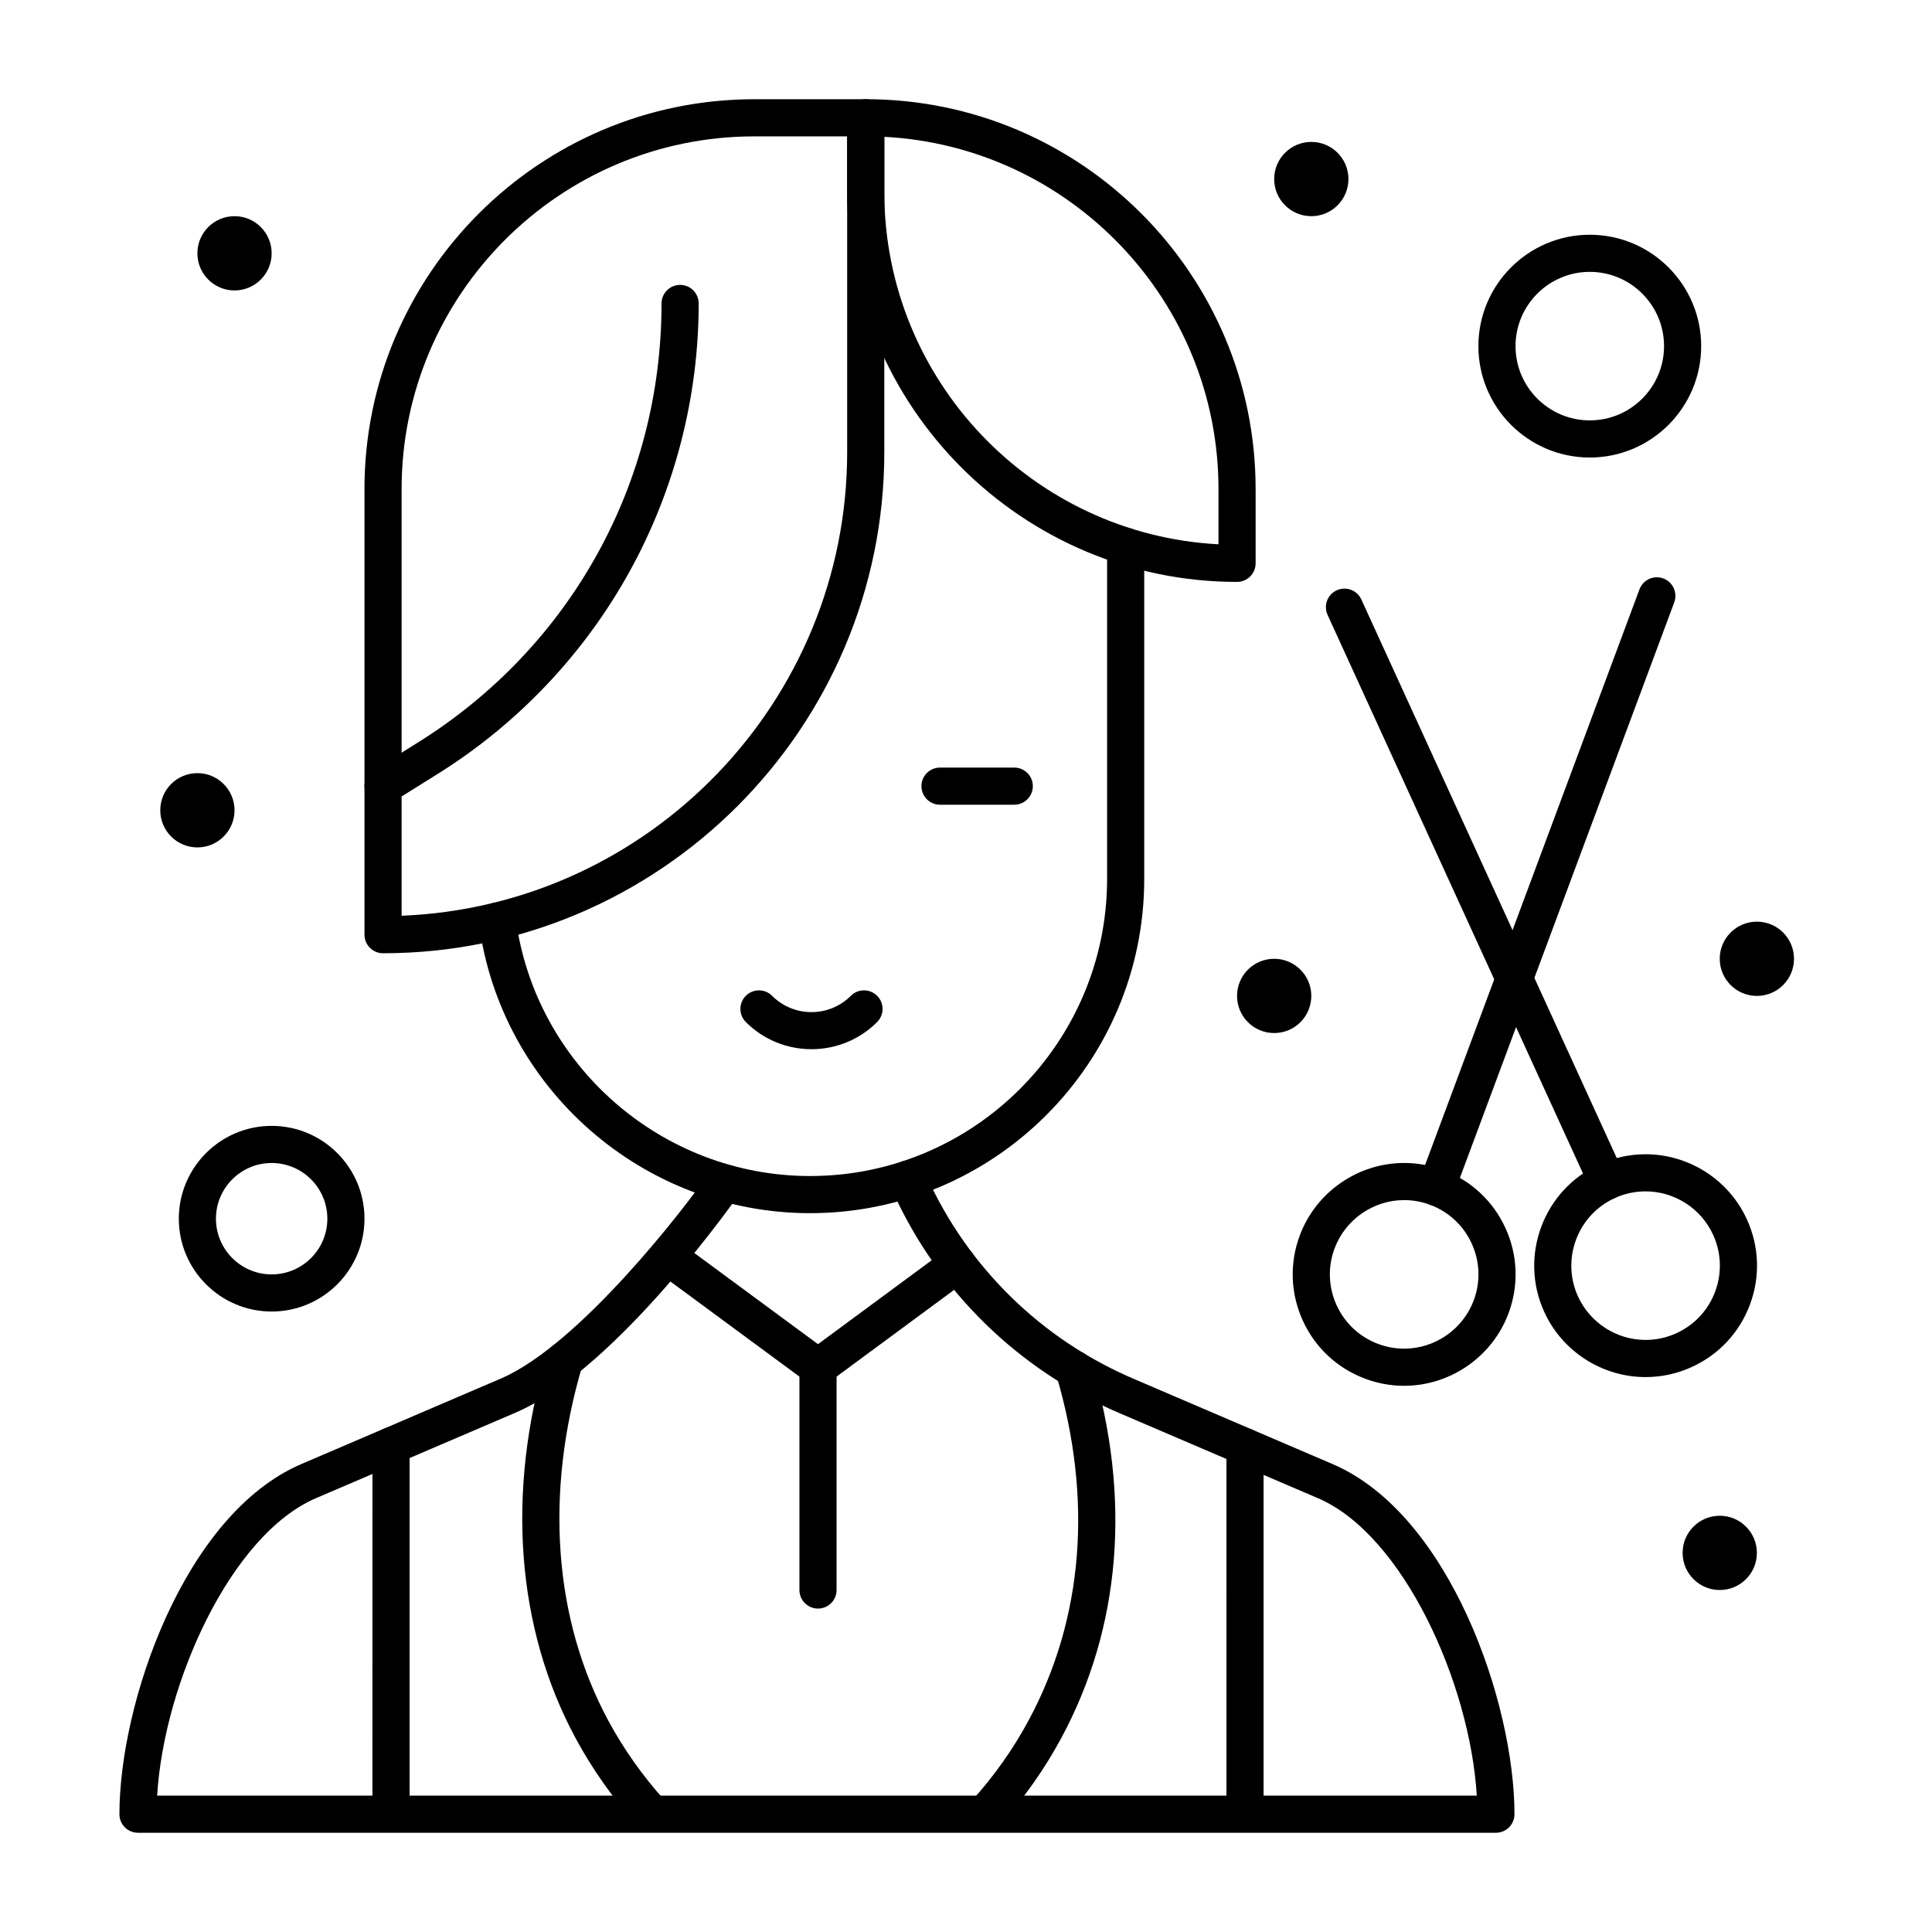
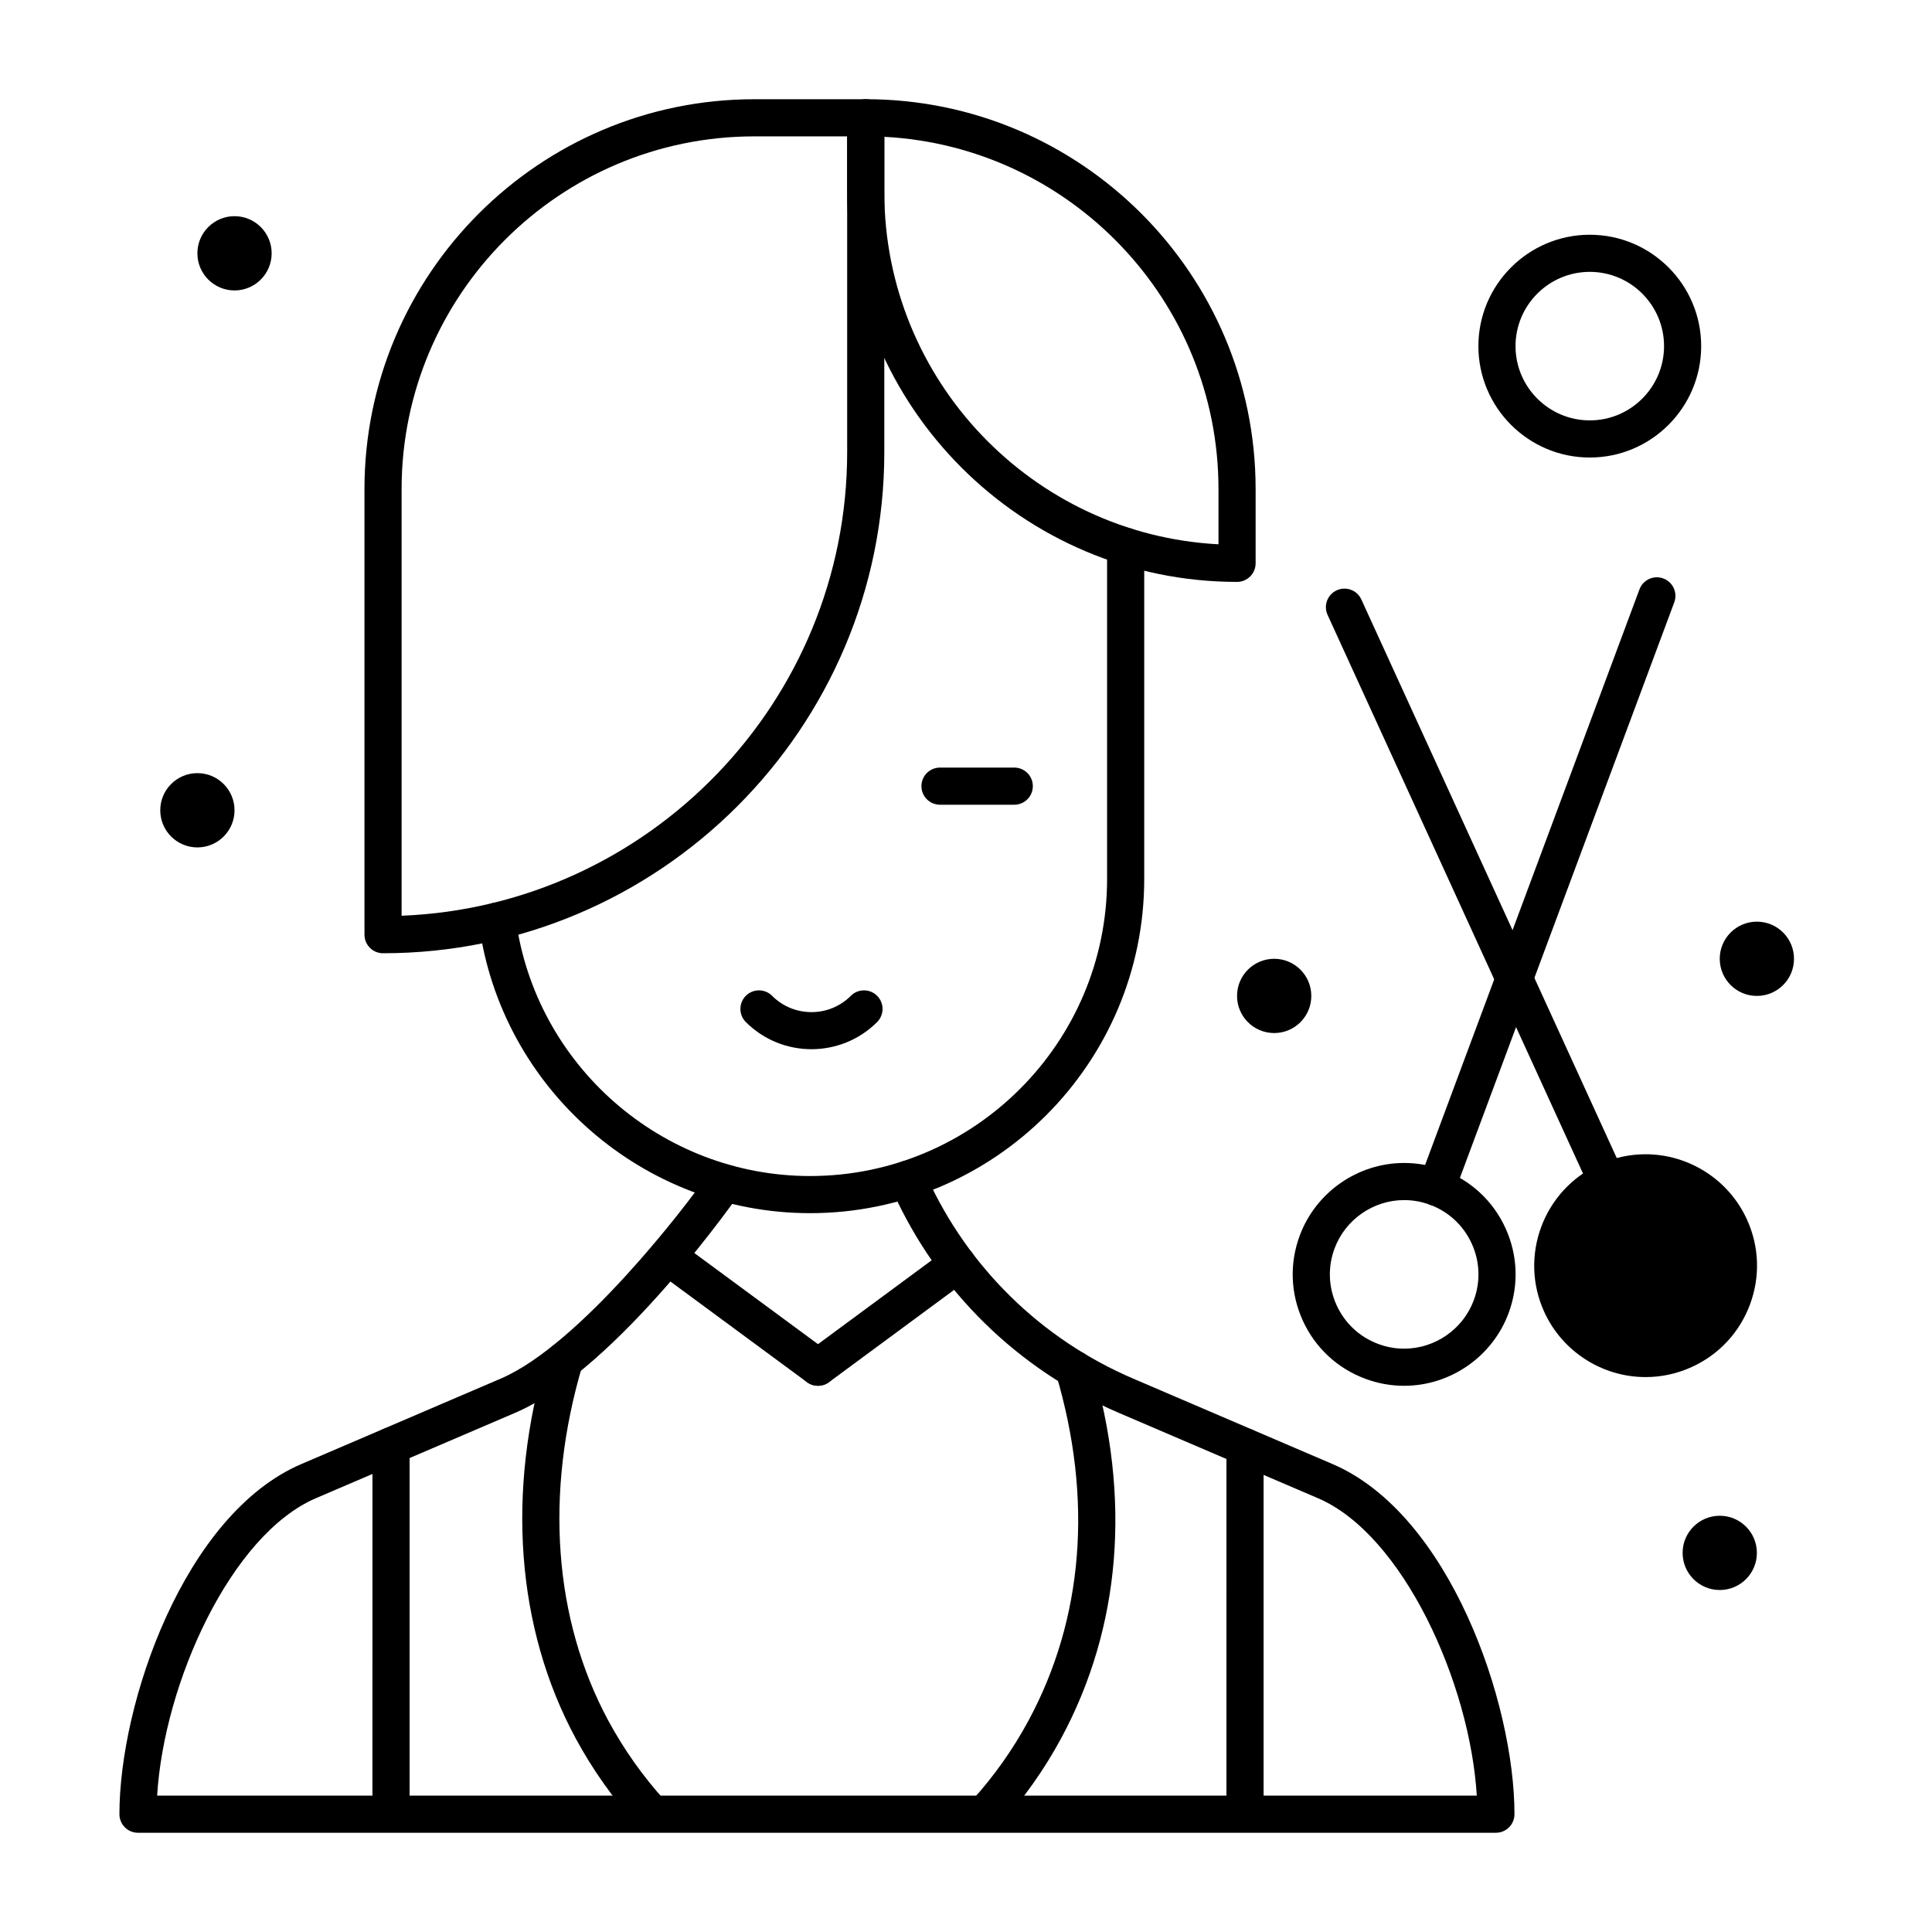
<svg xmlns="http://www.w3.org/2000/svg" fill="#000000" width="800px" height="800px" version="1.1" viewBox="144 144 512 512">
  <g>
    <path d="m360.77 511.25c-1.012 0-2.035-0.312-2.914-0.961l-39.828-29.355c-2.188-1.613-2.652-4.691-1.043-6.879 1.613-2.188 4.691-2.652 6.879-1.043l39.828 29.355c2.188 1.613 2.652 4.691 1.043 6.879-0.961 1.309-2.453 2.004-3.965 2.004z" />
-     <path d="m360.78 570.29c-2.719 0-4.922-2.203-4.922-4.922v-59.039c0-2.719 2.203-4.922 4.922-4.922s4.922 2.203 4.922 4.922v59.039c0 2.719-2.203 4.922-4.922 4.922z" />
    <path d="m215.99 211.13c0 5.434-4.402 9.84-9.84 9.84-5.434 0-9.84-4.406-9.84-9.84 0-5.434 4.406-9.84 9.84-9.84 5.438 0 9.84 4.406 9.84 9.84" />
    <path d="m206.15 358.73c0 5.438-4.402 9.844-9.84 9.844-5.434 0-9.84-4.406-9.84-9.844 0-5.434 4.406-9.84 9.84-9.84 5.438 0 9.84 4.406 9.84 9.84" />
    <path d="m619.43 398.09c0 5.434-4.402 9.84-9.84 9.84-5.434 0-9.84-4.406-9.84-9.84 0-5.438 4.406-9.84 9.84-9.84 5.438 0 9.84 4.402 9.84 9.84" />
    <path d="m609.59 555.53c0 5.438-4.402 9.84-9.84 9.84-5.434 0-9.84-4.402-9.84-9.84 0-5.434 4.406-9.84 9.84-9.84 5.438 0 9.84 4.406 9.84 9.84" />
    <path d="m491.51 407.93c0 5.434-4.406 9.84-9.84 9.84-5.438 0-9.84-4.406-9.84-9.84 0-5.438 4.402-9.84 9.84-9.84 5.434 0 9.84 4.402 9.84 9.84" />
-     <path d="m501.35 191.45c0 5.434-4.406 9.84-9.84 9.84-5.434 0-9.84-4.406-9.84-9.84 0-5.438 4.406-9.84 9.84-9.84 5.434 0 9.84 4.402 9.84 9.84" />
    <path d="m473.94 629.33c-2.719 0-4.922-2.203-4.922-4.922l0.004-96.984c0-2.719 2.203-4.922 4.922-4.922s4.922 2.203 4.922 4.922v96.984c-0.004 2.719-2.207 4.922-4.926 4.922z" />
    <path d="m247.62 629.33c-2.719 0-4.922-2.203-4.922-4.922l0.004-97.23c0-2.719 2.203-4.922 4.922-4.922s4.922 2.203 4.922 4.922v97.23c-0.004 2.719-2.207 4.922-4.926 4.922z" />
    <path d="m405.27 629.33c-1.176 0-2.356-0.418-3.297-1.27-2.016-1.824-2.172-4.934-0.352-6.949 5.836-6.453 10.863-13.566 14.945-21.141 14.578-27.039 17.105-58.777 7.309-91.777-0.773-2.606 0.711-5.344 3.316-6.117 2.609-0.777 5.344 0.711 6.117 3.316 10.555 35.547 7.762 69.867-8.078 99.246-4.457 8.27-9.945 16.031-16.309 23.07-0.973 1.074-2.309 1.621-3.652 1.621z" />
    <path d="m316.5 629.33c-1.344 0-2.68-0.547-3.652-1.621-6.363-7.039-11.848-14.801-16.309-23.07-15.719-29.156-18.43-65.234-7.633-101.59 0.773-2.606 3.512-4.094 6.117-3.316 2.606 0.773 4.09 3.512 3.316 6.117-10.051 33.848-7.613 67.277 6.863 94.125 4.086 7.578 9.113 14.691 14.945 21.141 1.824 2.016 1.664 5.129-0.352 6.949-0.938 0.852-2.121 1.27-3.297 1.27z" />
    <path d="m540.43 629.7h-359.86c-2.719 0-4.922-2.203-4.922-4.922 0-29.477 17.164-79.48 48.203-92.785l52.867-22.656c20.816-8.922 48.77-45.188 55.207-54.539 1.301-1.988 3.894-2.793 6.129-1.789 2.481 1.113 3.586 4.027 2.473 6.504-0.184 0.41-32.668 47.184-59.934 58.867l-52.867 22.656c-22.527 9.66-40.27 48.91-42.082 78.824h349.72c-1.816-29.91-19.559-69.164-42.086-78.82l-52.867-22.656c-26.594-11.398-47.828-32.188-59.785-58.535l-0.582-1.262-0.027-0.055c-1.109-2.469-0.02-5.367 2.441-6.492s5.367-0.051 6.508 2.402l0.457 0.984c0.027 0.055 0.051 0.109 0.074 0.168l0.086 0.184c10.941 24.109 30.367 43.129 54.699 53.559l52.867 22.656c31.039 13.305 48.203 63.305 48.203 92.785 0 2.719-2.199 4.922-4.918 4.922z" />
    <path d="m359.05 422.05c-6.301 0-12.598-2.398-17.395-7.195-1.922-1.922-1.922-5.035 0-6.957s5.035-1.922 6.957 0c2.789 2.789 6.496 4.324 10.438 4.324 3.941 0 7.648-1.535 10.438-4.324 1.922-1.922 5.035-1.922 6.957 0 1.922 1.922 1.922 5.035 0 6.957-4.797 4.801-11.094 7.195-17.395 7.195z" />
-     <path d="m245.52 357.26c-1.641 0-3.242-0.82-4.176-2.312-1.441-2.305-0.738-5.34 1.566-6.781l11.965-7.477c40.348-25.223 64.438-68.688 64.438-116.27 0-2.719 2.203-4.922 4.922-4.922s4.922 2.203 4.922 4.922c0 24.859-6.371 49.492-18.422 71.238-12.051 21.742-29.562 40.199-50.645 53.375l-11.965 7.481c-0.812 0.508-1.715 0.75-2.606 0.75z" />
    <path d="m358.67 465.5c-44.199 0-81.926-33.004-87.754-76.766-0.359-2.691 1.535-5.168 4.227-5.527 2.691-0.355 5.168 1.531 5.527 4.227 5.184 38.895 38.715 68.227 78 68.227 43.406 0 78.719-35.312 78.719-78.719v-88.148c0-2.719 2.203-4.922 4.922-4.922s4.922 2.203 4.922 4.922v88.148c-0.004 48.832-39.73 88.559-88.562 88.559z" />
    <path d="m245.51 396.62c-2.719 0-4.922-2.203-4.922-4.922v-118.08c0-56.973 46.348-103.32 103.32-103.32h29.52c2.719 0 4.922 2.203 4.922 4.922v88.559c0 73.25-59.594 132.84-132.84 132.84zm98.398-216.48c-51.547 0-93.48 41.934-93.48 93.48v113.06c65.551-2.59 118.08-56.727 118.08-122.9v-83.641z" />
    <path d="m471.83 298.21c-56.973 0-103.32-46.348-103.32-103.32v-19.68c0-2.719 2.203-4.922 4.922-4.922 56.973 0 103.32 46.348 103.32 103.32v19.68c-0.004 2.719-2.207 4.922-4.922 4.922zm-93.48-117.95v14.633c0 49.895 39.297 90.781 88.559 93.352v-14.633c0-49.891-39.293-90.781-88.559-93.352z" />
    <path d="m412.79 357.26h-19.68c-2.719 0-4.922-2.203-4.922-4.922s2.203-4.922 4.922-4.922h19.68c2.719 0 4.922 2.203 4.922 4.922s-2.203 4.922-4.922 4.922z" />
    <path d="m360.78 511.25c-1.508 0-3-0.691-3.961-2-1.613-2.188-1.148-5.266 1.039-6.879l36.977-27.285c2.184-1.613 5.266-1.148 6.879 1.039 1.613 2.188 1.148 5.266-1.039 6.879l-36.977 27.285c-0.879 0.648-1.902 0.961-2.918 0.961z" />
-     <path d="m580.11 508.94c-11.527 0-22.07-6.769-26.859-17.25-6.769-14.801-0.23-32.352 14.57-39.121 3.887-1.777 8.016-2.68 12.262-2.68 11.527 0 22.07 6.769 26.859 17.25 3.281 7.172 3.57 15.191 0.816 22.578-2.754 7.391-8.219 13.262-15.391 16.543-3.887 1.777-8.012 2.68-12.258 2.68zm-0.031-49.215c-2.824 0-5.574 0.602-8.168 1.785-9.867 4.512-14.227 16.215-9.715 26.082 3.195 6.988 10.227 11.504 17.914 11.504 2.824 0 5.574-0.602 8.168-1.789 4.781-2.188 8.426-6.102 10.258-11.027 1.836-4.926 1.641-10.273-0.547-15.055-3.191-6.984-10.223-11.5-17.91-11.5z" />
+     <path d="m580.11 508.94c-11.527 0-22.07-6.769-26.859-17.25-6.769-14.801-0.23-32.352 14.57-39.121 3.887-1.777 8.016-2.68 12.262-2.68 11.527 0 22.07 6.769 26.859 17.25 3.281 7.172 3.57 15.191 0.816 22.578-2.754 7.391-8.219 13.262-15.391 16.543-3.887 1.777-8.012 2.68-12.258 2.68zm-0.031-49.215z" />
    <path d="m569.86 461.96c-1.867 0-3.652-1.066-4.477-2.875l-69.562-152.13c-1.129-2.473-0.043-5.391 2.43-6.519s5.391-0.043 6.519 2.43l69.562 152.13c1.129 2.473 0.043 5.391-2.43 6.519-0.664 0.301-1.359 0.445-2.043 0.445z" />
    <path d="m516.11 511.25c-3.516 0-6.981-0.625-10.301-1.863-7.391-2.754-13.262-8.219-16.543-15.387-3.277-7.172-3.57-15.191-0.816-22.578 4.281-11.5 15.398-19.223 27.668-19.223 3.516 0 6.981 0.625 10.301 1.863 7.391 2.754 13.266 8.219 16.543 15.391s3.57 15.191 0.816 22.578c-4.281 11.492-15.402 19.219-27.668 19.219zm0.008-49.215c-8.18 0-15.59 5.152-18.445 12.816-1.836 4.926-1.641 10.27 0.547 15.055 2.188 4.781 6.102 8.426 11.027 10.258 2.219 0.824 4.527 1.246 6.867 1.246 8.18 0 15.59-5.152 18.445-12.816 1.836-4.926 1.641-10.27-0.547-15.051s-6.102-8.426-11.027-10.258c-2.219-0.832-4.527-1.25-6.867-1.25z" />
    <path d="m524.7 463.59c-0.57 0-1.148-0.102-1.715-0.309-2.547-0.949-3.84-3.781-2.894-6.328l58.383-156.76c0.949-2.547 3.781-3.844 6.328-2.894 2.547 0.949 3.84 3.781 2.894 6.328l-58.383 156.76c-0.738 1.98-2.617 3.203-4.613 3.203z" />
-     <path d="m215.99 491.57c-13.566 0-24.602-11.035-24.602-24.602s11.035-24.602 24.602-24.602c13.566 0 24.602 11.035 24.602 24.602s-11.035 24.602-24.602 24.602zm0-39.363c-8.141 0-14.762 6.621-14.762 14.762s6.621 14.762 14.762 14.762 14.762-6.621 14.762-14.762c0-8.137-6.621-14.762-14.762-14.762z" />
    <path d="m565.31 265.25c-16.277 0-29.52-13.242-29.52-29.52s13.242-29.52 29.52-29.52 29.52 13.242 29.52 29.52c0 16.273-13.242 29.52-29.52 29.52zm0-49.203c-10.852 0-19.68 8.828-19.68 19.68 0 10.852 8.828 19.68 19.68 19.68s19.68-8.828 19.68-19.68c0-10.852-8.828-19.68-19.68-19.68z" />
  </g>
</svg>